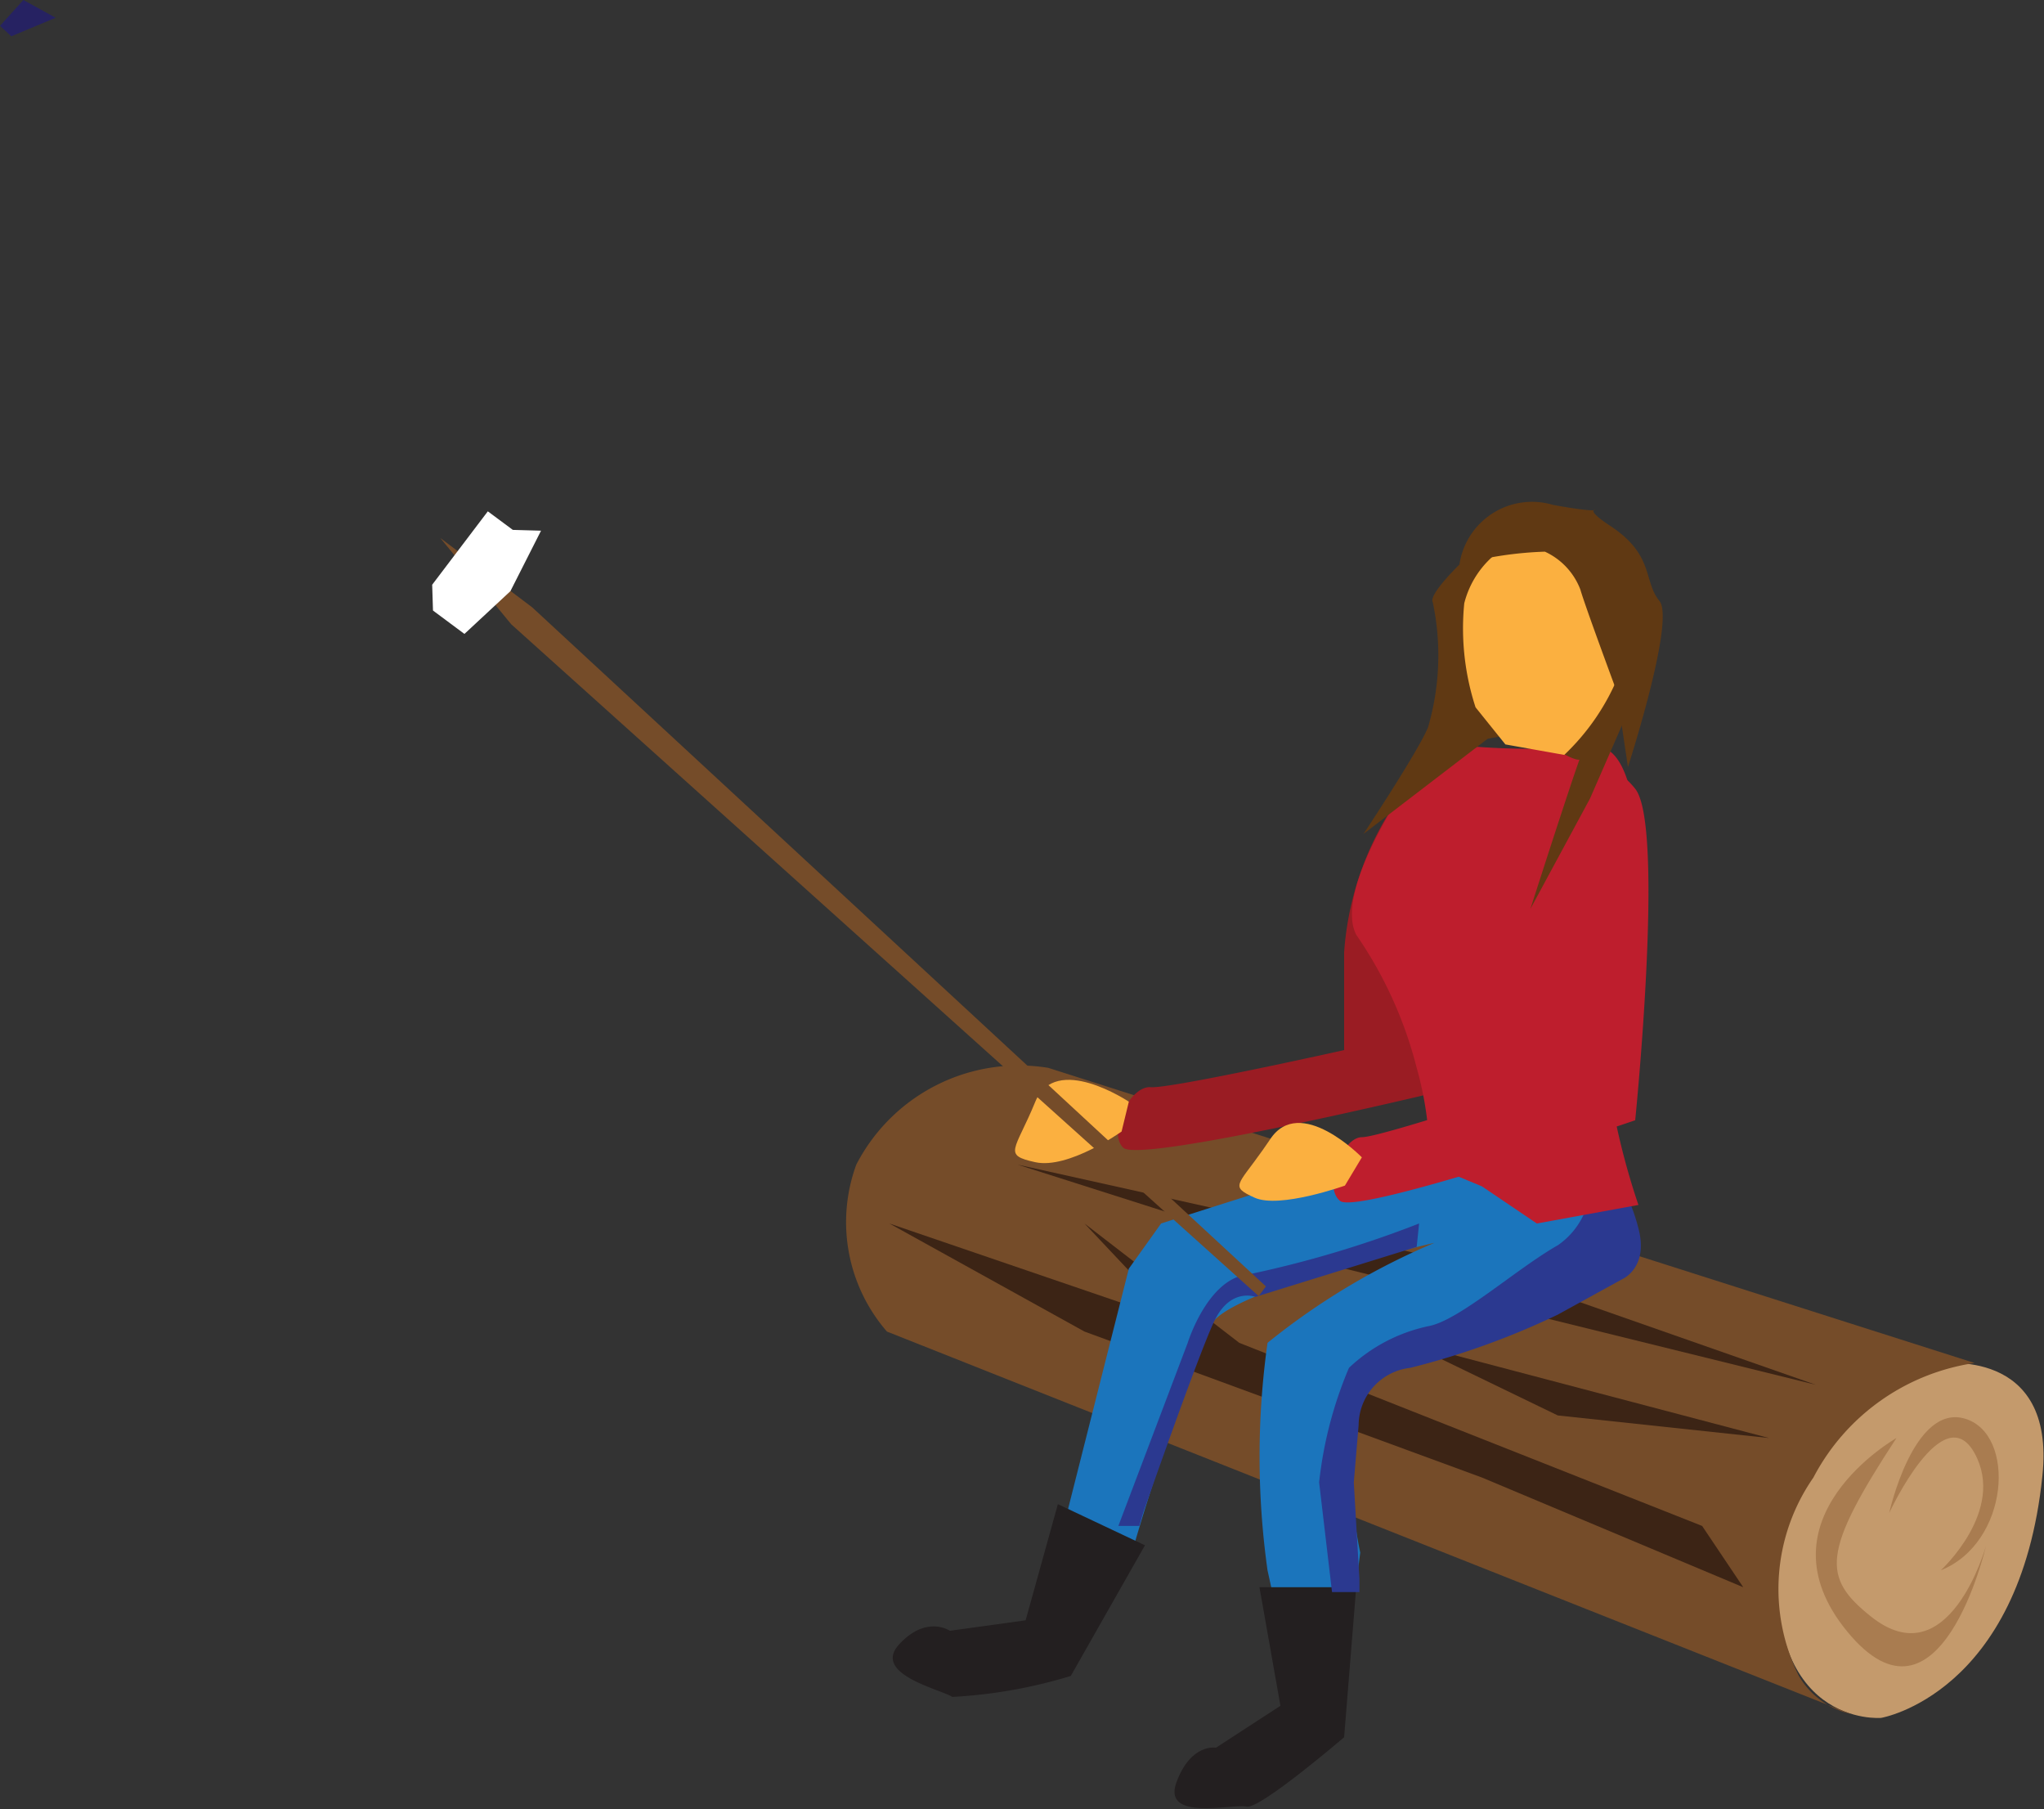
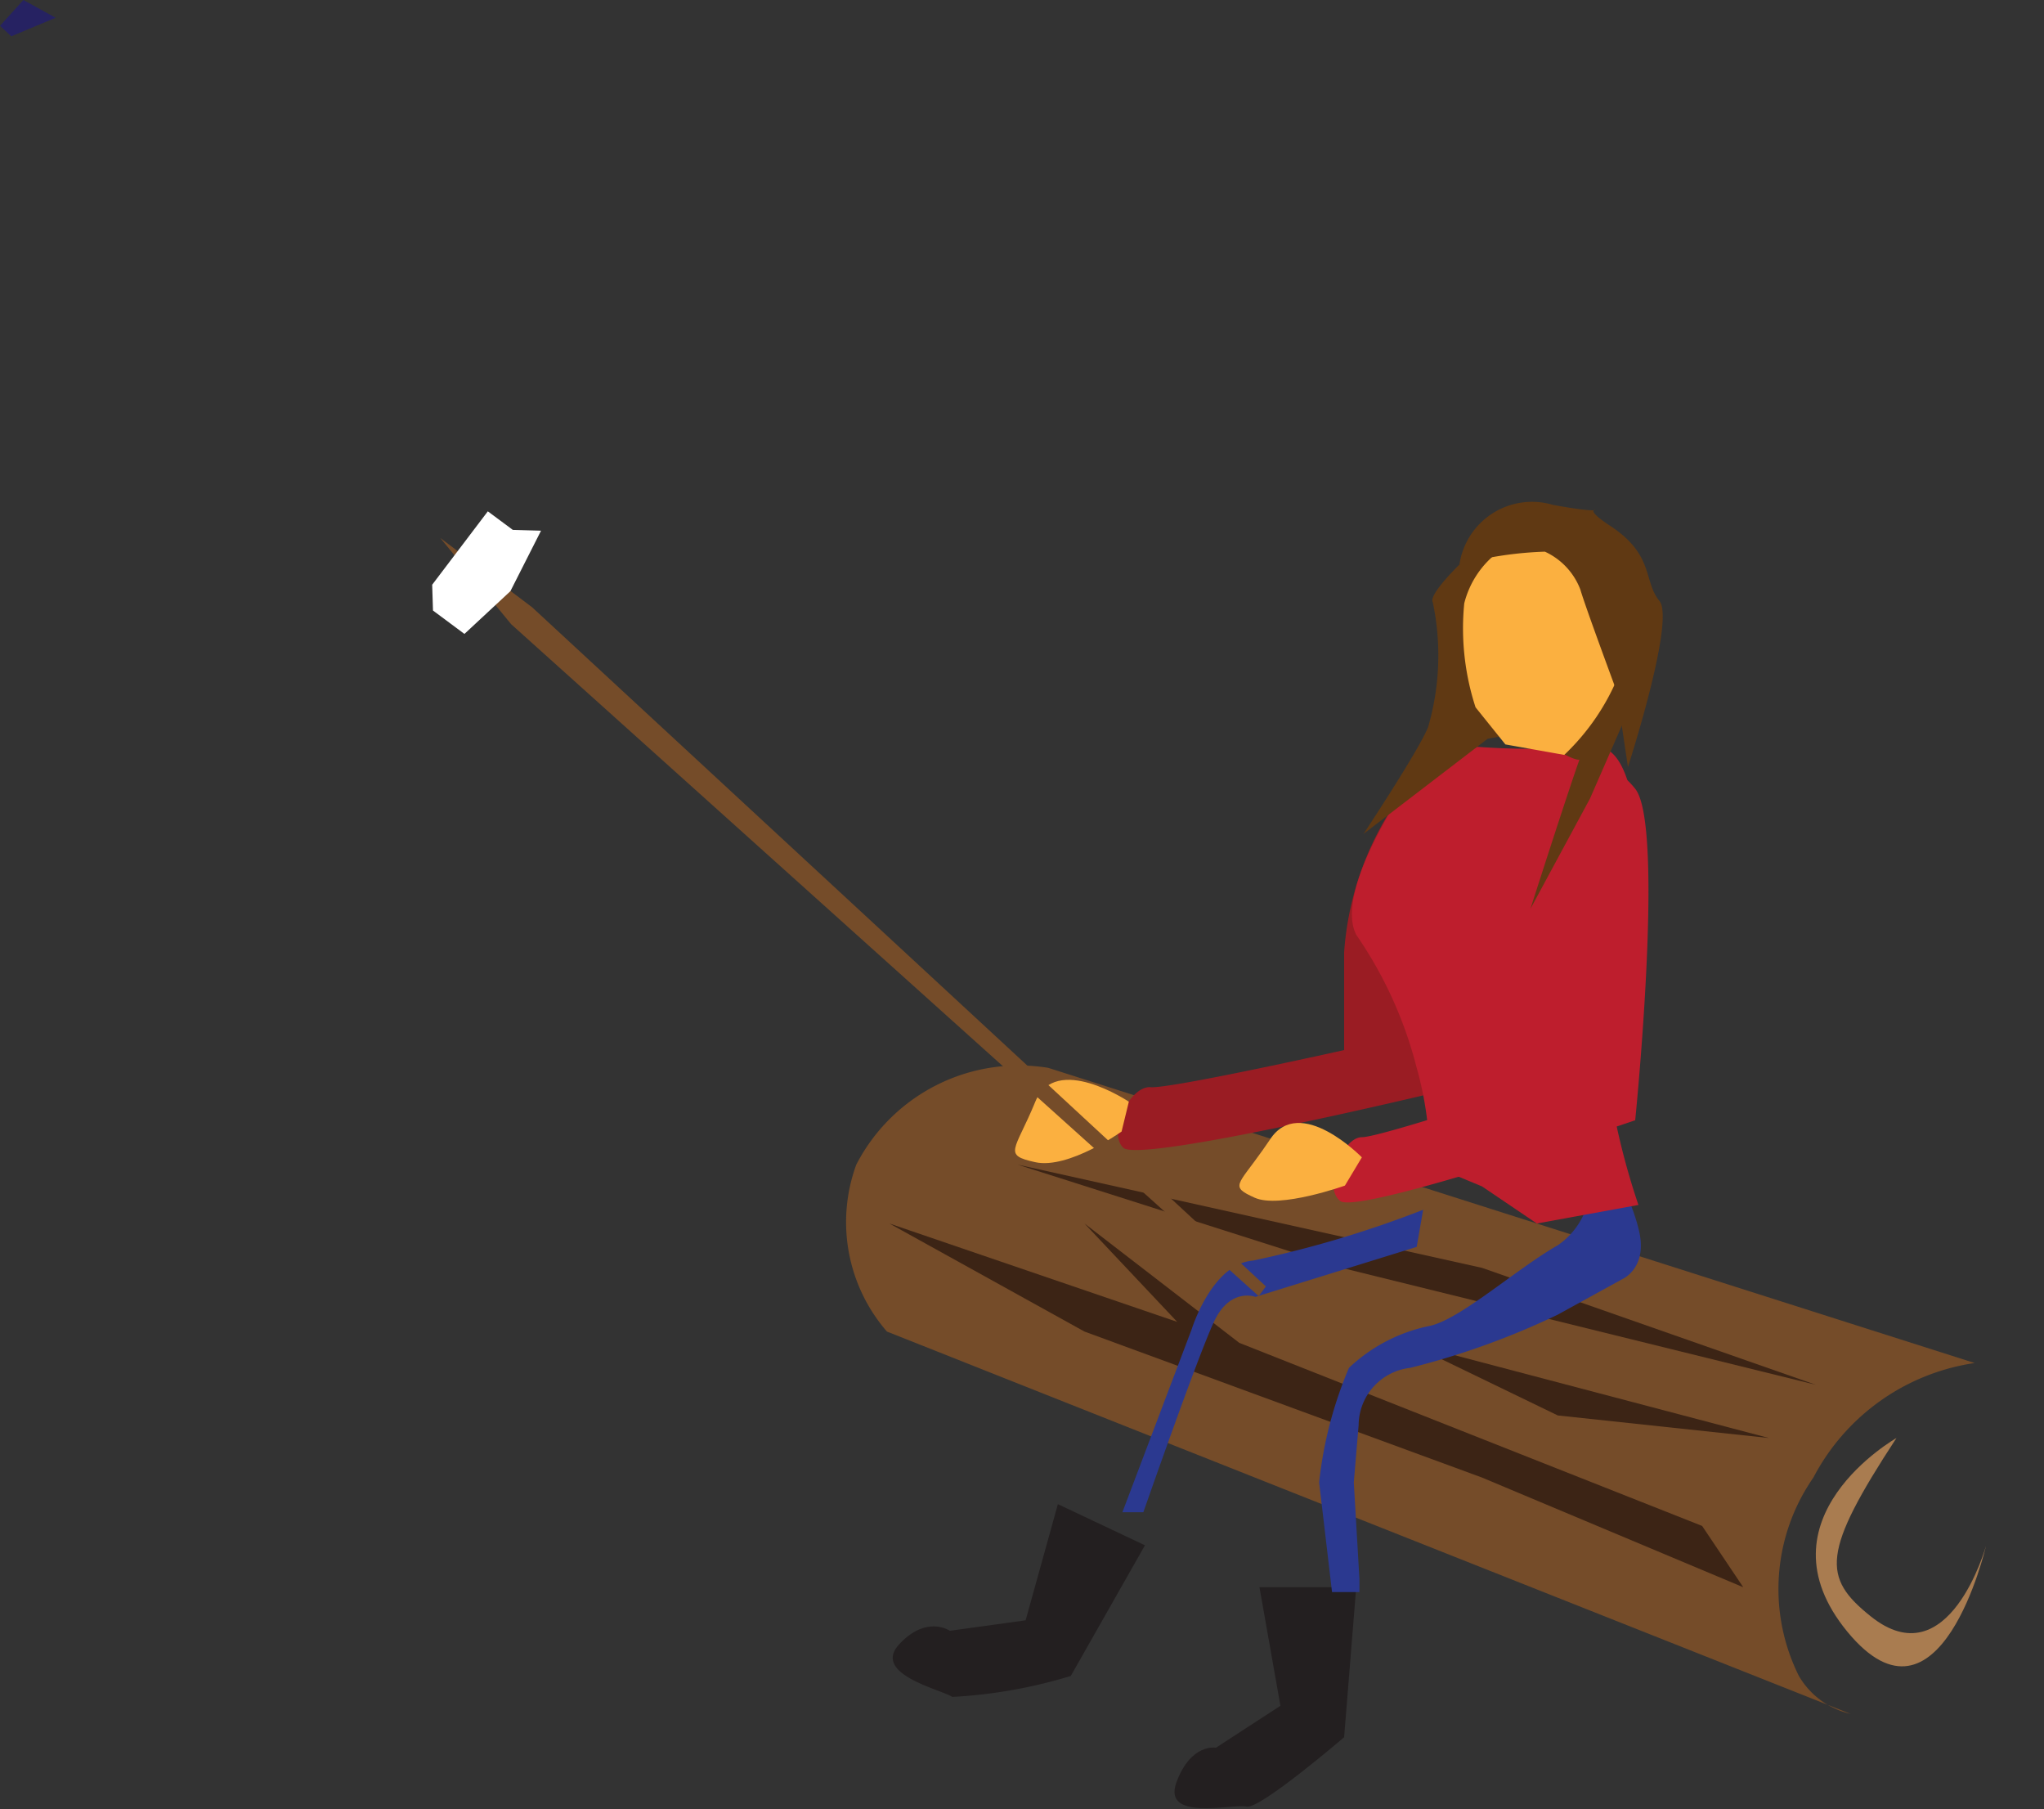
<svg xmlns="http://www.w3.org/2000/svg" viewBox="0 0 25.35 22.43">
  <rect x="0" y="0" width="25.35" height="22.43" fill="#333333" stroke="none" />
  <defs>
    <style>.cls-1{fill:#c49a6c;}.cls-2{fill:#754c29;}.cls-3{fill:#3c2415;}.cls-4{fill:#a97c50;}.cls-5{fill:#1b75bc;}.cls-6{fill:#231f20;}.cls-7{fill:#2b3990;}.cls-8{fill:#9a1c23;}.cls-9{fill:#be1e2d;}.cls-10{fill:#fbb040;}.cls-11{fill:#fff;}.cls-12{fill:#603913;}.cls-13{fill:#262262;}</style>
  </defs>
  <title>h2</title>
  <g id="Layer_2" data-name="Layer 2">
    <g id="Layer_3" data-name="Layer 3">
-       <path class="cls-1" d="M24.05,16.91s-1.79-.14-2,2.19,1.28,2.2,1.28,2.2,1.72-.29,2-3C25.5,16.69,24.05,16.91,24.05,16.91Z" />
      <path class="cls-2" d="M13,13.24,24.49,16.9a2.7,2.7,0,0,0-2,1.42,2.42,2.42,0,0,0-.18,2.46,1,1,0,0,0,.64.47L11,16.51a2.07,2.07,0,0,1-.38-2.07A2.27,2.27,0,0,1,13,13.24Z" />
      <polygon class="cls-3" points="12.62 14.44 16.64 15.72 22.52 17.17 18.38 15.72 12.62 14.44" />
      <polygon class="cls-3" points="21.94 17.83 17.46 16.65 19.32 17.55 21.94 17.83" />
      <polygon class="cls-3" points="21.11 18.92 15.37 16.65 13.45 15.17 14.6 16.39 11.03 15.17 13.45 16.51 18.38 18.32 21.62 19.68 21.11 18.92" />
      <path class="cls-4" d="M23.52,17.83s-1.76,1-.61,2.4,1.72-1.06,1.72-1.06-.46,1.65-1.43.87C22.6,19.56,22.59,19.25,23.52,17.83Z" />
-       <path class="cls-4" d="M23.43,18.76s.3-1.36.94-1.17.55,1.54-.3,1.88c0,0,.81-.74.42-1.45S23.43,18.76,23.43,18.76Z" />
-       <path class="cls-5" d="M19.7,14.44s1,1.06.39,1.36a7.7,7.7,0,0,1-2.63,1.1c-1.09.14-.59,2.35-.59,2.35l-.12.95h-.87l-.16-.73a10.13,10.13,0,0,1,0-2.82,8.59,8.59,0,0,1,2.07-1.24s-2.49.57-2.76,1a26.86,26.86,0,0,0-1,2.87l-.57.43-.32-.58L14,15.73l.4-.56s2.81-.9,2.9-.9.8-.2.8-.2Z" />
      <path class="cls-6" d="M15.62,19.68h1.2l-.15,1.86s-1.05.9-1.21.86-1.05.19-.87-.3.49-.43.49-.43l.8-.52Z" />
      <path class="cls-6" d="M13.12,18.65l1.08.51-.92,1.62a6.14,6.14,0,0,1-1.47.26c-.13-.09-1-.28-.66-.65s.63-.17.63-.17l.94-.13Z" />
      <path class="cls-7" d="M19.7,14.44a.94.94,0,0,1-.38,1c-.51.29-1.21.92-1.59,1a2.05,2.05,0,0,0-1,.52,5,5,0,0,0-.37,1.42l.16,1.36h.34v-.16l-.07-1.2.06-.71a.72.72,0,0,1,.64-.71,9.61,9.61,0,0,0,1.83-.66l.8-.44s.33-.14.2-.63a2.26,2.26,0,0,0-.33-.73Z" />
-       <path class="cls-7" d="M17.57,15.46l-2,.62s-.31-.12-.51.3-.88,2.37-.88,2.37l-.05.17h-.26l.86-2.27s.25-.81.76-.85a13.42,13.42,0,0,0,2.11-.63Z" />
+       <path class="cls-7" d="M17.57,15.46l-2,.62s-.31-.12-.51.3-.88,2.37-.88,2.37h-.26l.86-2.27s.25-.81.76-.85a13.42,13.42,0,0,0,2.11-.63Z" />
      <path class="cls-8" d="M17.22,10.09a3.79,3.79,0,0,0-.55,1.72l0,1.21s-2.15.48-2.4.46-.54.55-.34.75,3.94-.7,3.94-.7.61-2.83.24-3.33,0-.84-.16-.77S17.22,10.09,17.22,10.09Z" />
      <path class="cls-9" d="M17.46,9.72s-.92,1.32-.64,1.87a5.12,5.12,0,0,1,.75,1.65,4.25,4.25,0,0,1,.16,1.2l.65.27.68.46,1.26-.23a8.92,8.92,0,0,1-.45-2.24,19.18,19.18,0,0,0,.42-2.52c-.07-.51-.21-1-.59-.92a9.7,9.7,0,0,1-1.38,0Z" />
      <path class="cls-9" d="M19.42,10.4a9.13,9.13,0,0,0-.07,2c.11.79-.13,1-.13,1s-2.09.7-2.33.7-.49.61-.27.79,3.66-1,3.66-1,.37-3.65,0-4.11-.38.09-.5.17A2.22,2.22,0,0,0,19.42,10.4Z" />
      <path class="cls-10" d="M14,13.66s-.91-.61-1.16,0-.41.66,0,.75,1.07-.38,1.07-.38Z" />
      <path class="cls-10" d="M16.89,14.35s-.77-.79-1.14-.22l-.09.13c-.31.44-.41.45-.1.59s1.12-.15,1.12-.15Z" />
      <polygon class="cls-2" points="15.7 15.95 6.6 7.53 5.46 6.67 6.34 7.74 15.61 16.07 15.7 15.95" />
      <polygon class="cls-11" points="6.36 6.57 6.05 6.34 5.36 7.25 5.37 7.57 5.76 7.86 6.33 7.33 6.71 6.58 6.36 6.57" />
      <path class="cls-12" d="M18.68,6.47s-1,.84-.91,1a3.18,3.18,0,0,1-.06,1.55c-.13.31-.8,1.32-.8,1.32l1.54-1.18L19,9.06c0,.06.59.45.61.34.13-.5-.63,1.87-.63,1.87l.74-1.37.69-1.58-.59-1.18Z" />
      <path class="cls-10" d="M18.92,6.62a1.68,1.68,0,0,0-.32.21,1.15,1.15,0,0,0-.44.65,3.16,3.16,0,0,0,.14,1.29l.37.46.73.13a2.83,2.83,0,0,0,.68-1c.07-.41.45-1,.24-1.32A4.32,4.32,0,0,0,19,6.34Z" />
      <path class="cls-12" d="M20.19,9.51s.59-1.82.39-2.06-.06-.57-.61-.93.28-.08-.71-.26A.91.91,0,0,0,18.1,7a4.57,4.57,0,0,1,1.06-.16.85.85,0,0,1,.44.47c.06.21.45,1.26.45,1.26Z" />
      <polygon class="cls-13" points="0.29 0 0 0.32 0.14 0.45 0.69 0.22 0.29 0" />
    </g>
  </g>
</svg>